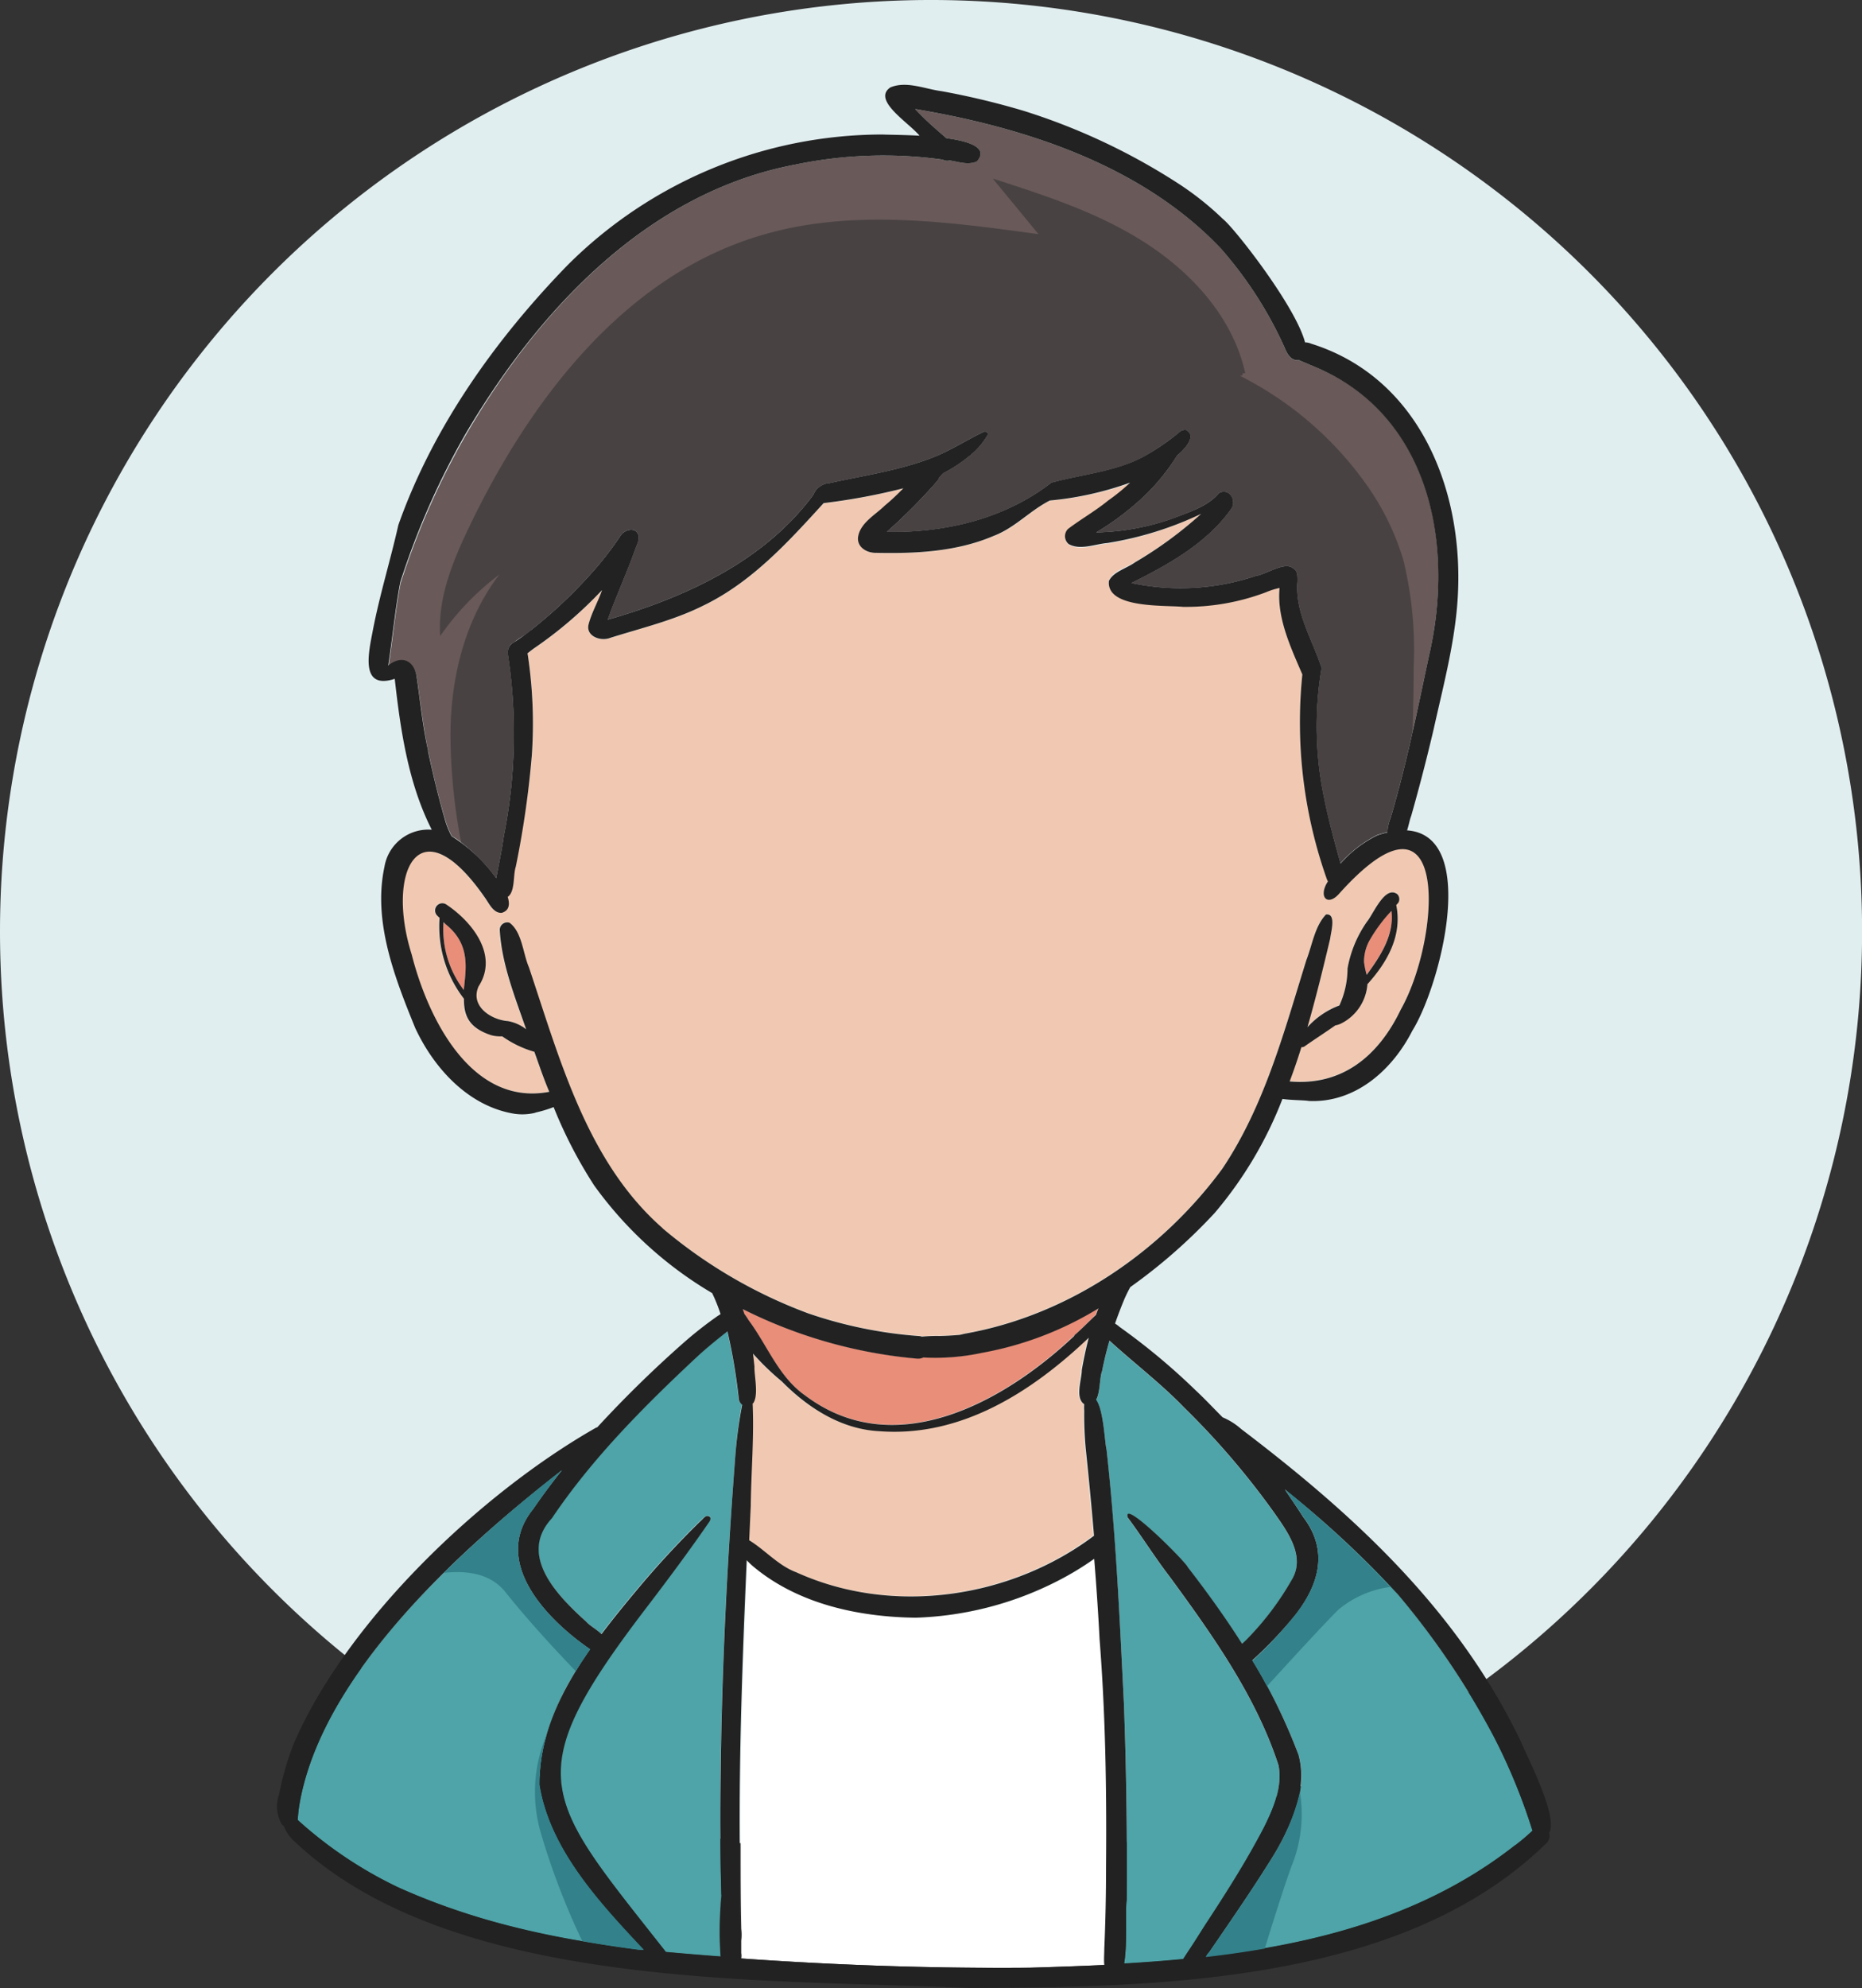
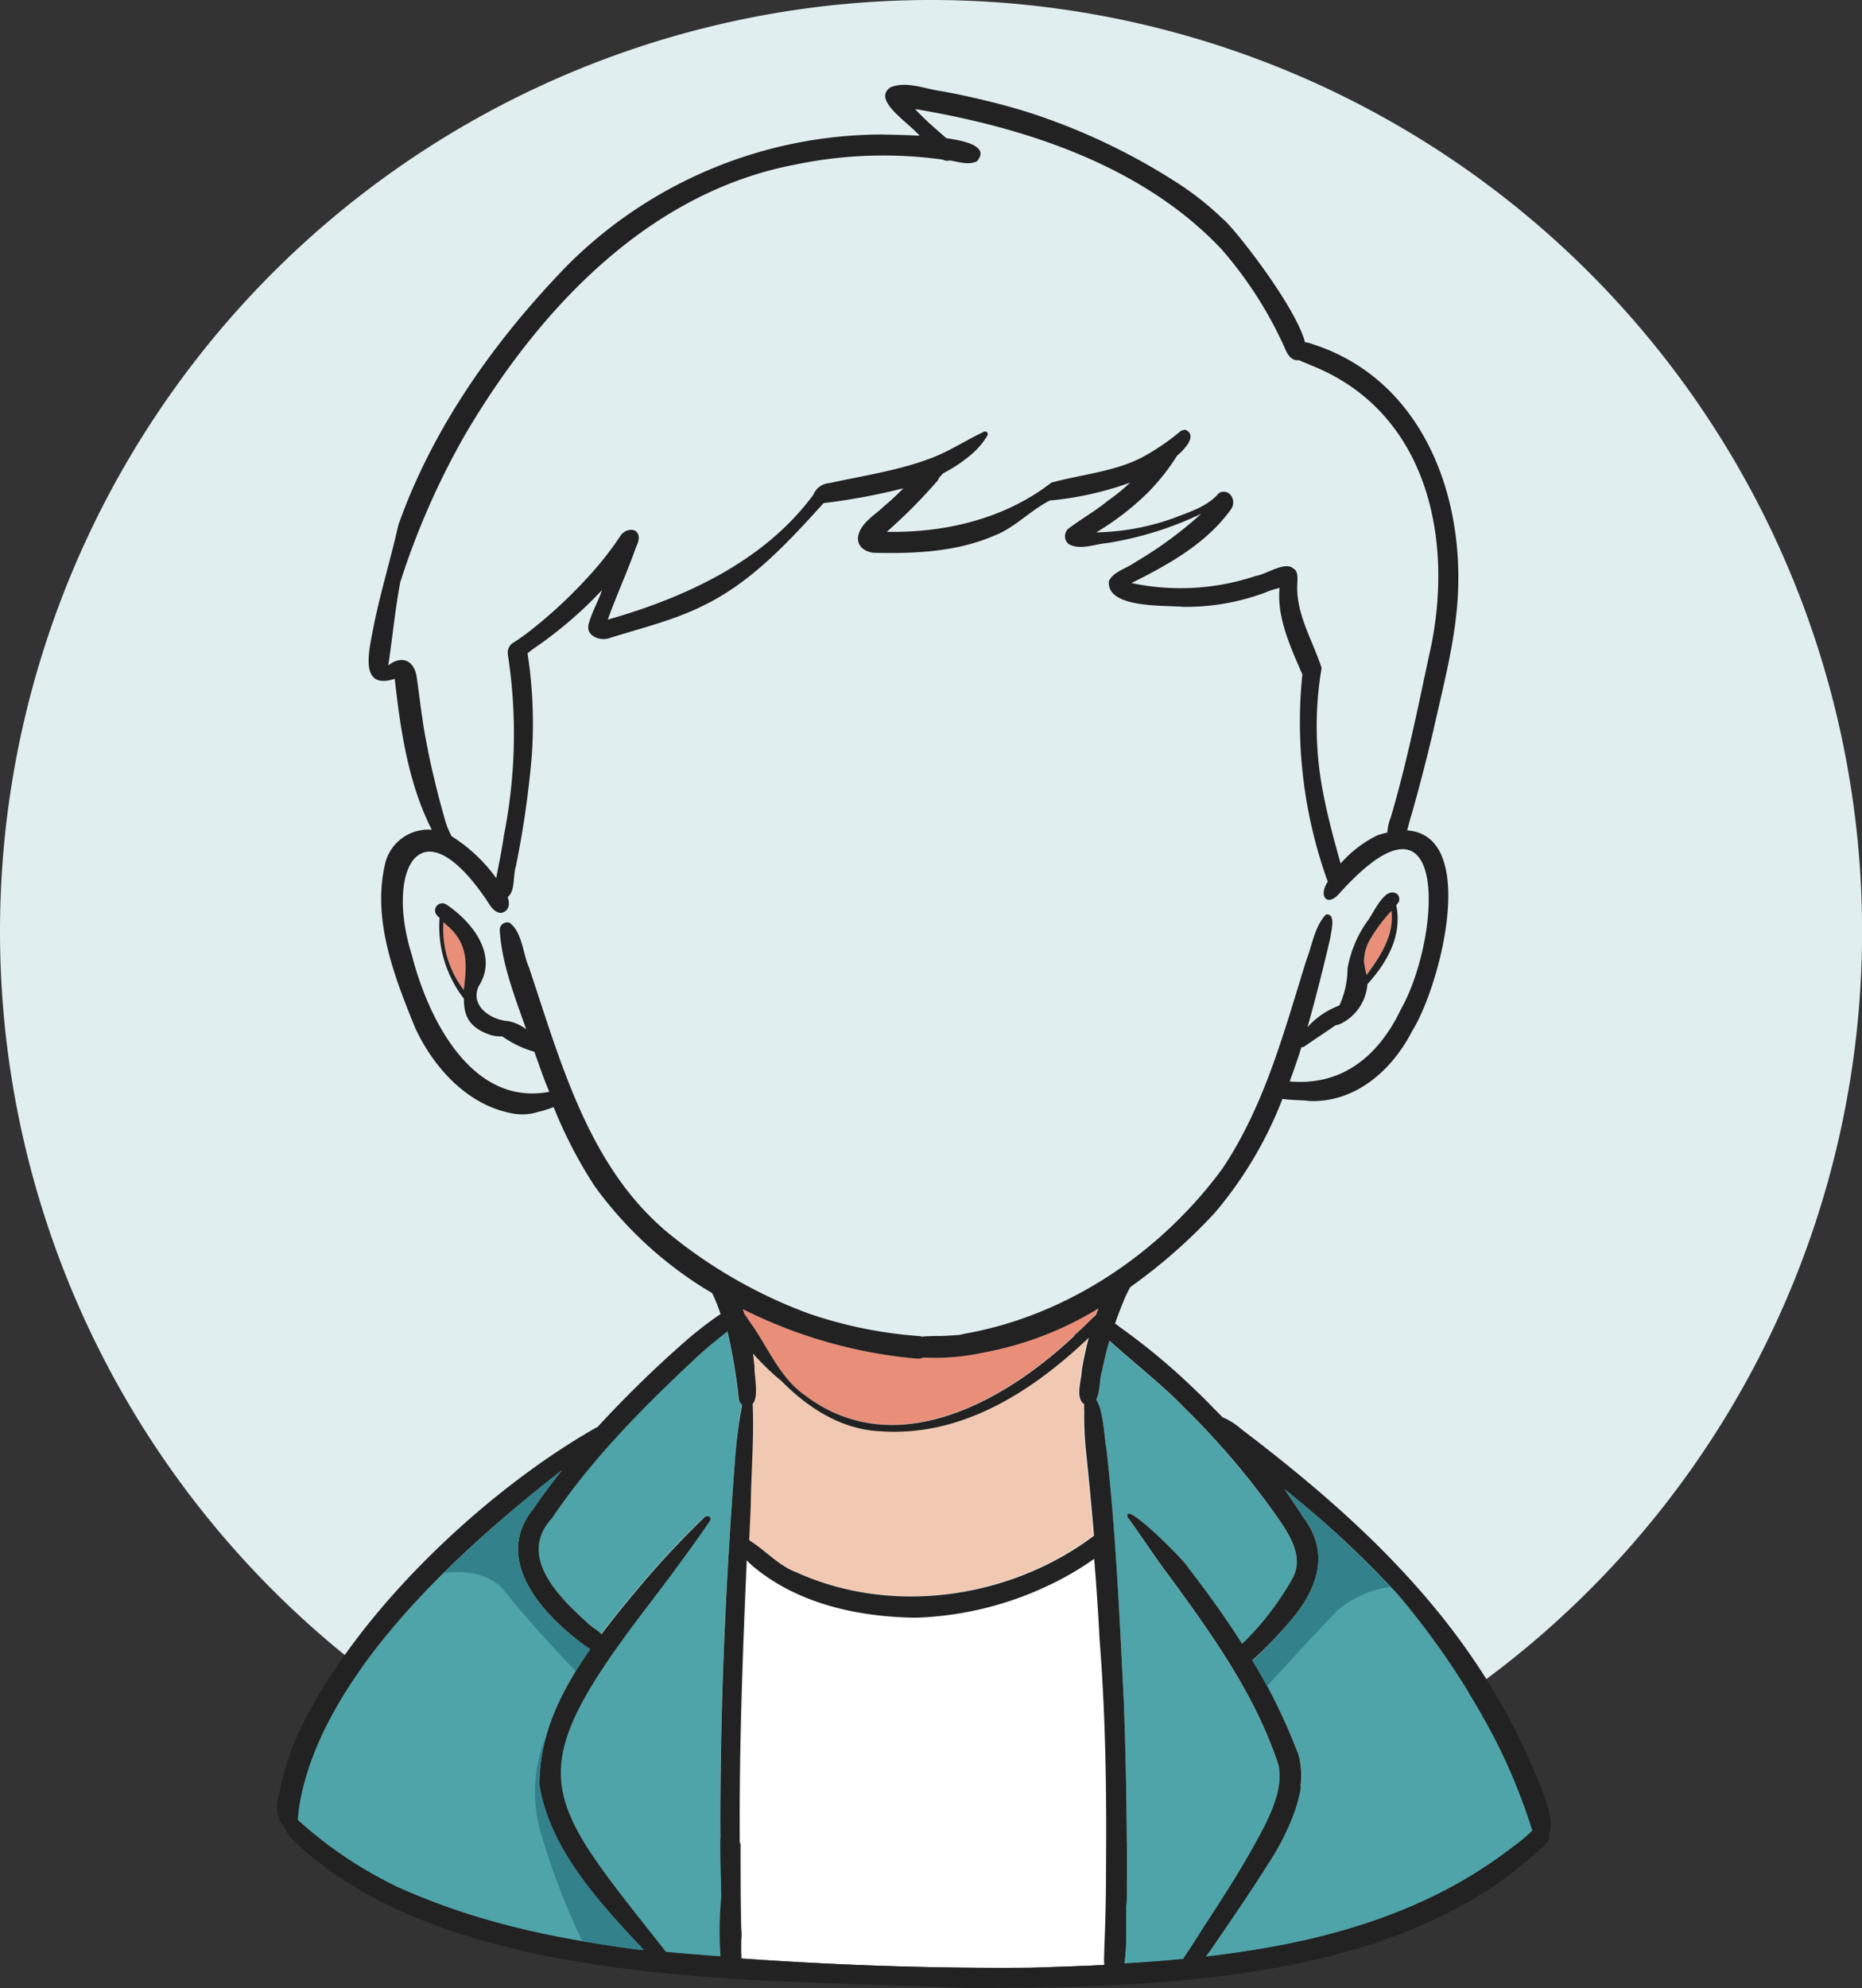
<svg xmlns="http://www.w3.org/2000/svg" viewBox="0 0 201.09 214.62">
  <rect x="0" y="0" width="201.09" height="214.62" fill="#333333" stroke="none" />
  <defs>
    <style>.cls-1{fill:#e1eef0;}.cls-2{fill:#e98e79;}.cls-3{fill:#f1c9b2;}.cls-4{fill:#695959;}.cls-5{fill:#4ea4a8;}.cls-6{fill:#fff;}.cls-7{fill:#222;}.cls-8{fill:#33818a;}.cls-9{fill:#484243;}</style>
  </defs>
  <g id="Objects">
    <path class="cls-1" d="M61.61,134.08A100.55,100.55,0,1,1,162.16,234.63,100.55,100.55,0,0,1,61.61,134.08" transform="translate(-61.61 -33.53)" />
    <path class="cls-2" d="M109.71,133.28a1.89,1.89,0,0,0-.2-.2,10.77,10.77,0,0,0,2.19,7.32C111.92,138.1,112.47,135.47,109.71,133.28Z" transform="translate(-61.61 -33.53)" />
-     <path class="cls-3" d="M160.9,177.73a1.18,1.18,0,0,1,.27.06,17.81,17.81,0,0,1,1.86-.07c.74,0,1.48-.06,2.22-.12l.56-.13c11.15-2,21.19-8.82,27.81-17.81,4.57-6.82,6.67-14.8,9.08-22.54.63-1.62.9-3.63,2.11-4.9,1.16-.16.52,1.94.46,2.58-.75,3.16-1.54,6.39-2.46,9.59a8.68,8.68,0,0,1,3.45-2.35,9.68,9.68,0,0,0,.88-4,12.64,12.64,0,0,1,2.11-5.06c.69-.84,1.94-3.91,3.27-2.95a.77.77,0,0,1,.11.91c-.07.09-.15.17-.23.26.67,3.3-1,6.18-3.12,8.55a.22.22,0,0,0,0,.08,5.17,5.17,0,0,1-2.92,4.2,2.57,2.57,0,0,1-.54.16c-1.1.78-2.24,1.5-3.34,2.28a.52.52,0,0,1-.32.07c-.39,1.25-.81,2.48-1.27,3.7,5.64.5,9.58-2.71,12-7.76,4.35-7.7,5.41-25.89-6.59-12.58-1.26,1.49-2.29.5-1.4-1.06l.12-.2a1.45,1.45,0,0,1-.12-.25,50.71,50.71,0,0,1-2.64-22.08c-1.24-2.89-2.78-6.13-2.46-9.34a8.18,8.18,0,0,0-1.51.48A24.48,24.48,0,0,1,189.36,99c-2-.2-8.3.16-8-2.8.49-1.1,1.89-1.39,2.81-2A43.08,43.08,0,0,0,191.33,89a37.22,37.22,0,0,1-10.12,3.22c-1.35.12-2.93.81-4.18.11a1.11,1.11,0,0,1-.07-1.63c1.41-1.11,3-1.94,4.34-3.07a20.8,20.8,0,0,0,2.37-1.93A34.93,34.93,0,0,1,175,87.58c-2.14,1.08-3.79,3-6.07,3.82-4,1.7-8.39,1.92-12.65,1.83-1,0-2.06-.56-2-1.65.19-1.57,1.86-2.43,2.9-3.46.69-.59,1.34-1.22,2-1.86a67.38,67.38,0,0,1-8.61,1.6c-3.86,4.24-7.82,8.59-13.09,11.11-3.15,1.56-6.6,2.38-9.94,3.43-1.06.43-2.64-.1-2.35-1.46s1-2.44,1.45-3.69a44.69,44.69,0,0,1-7.44,6.35l-.61.47.06.38a49.86,49.86,0,0,1,.41,10.57,102.55,102.55,0,0,1-1.79,12.06c-.3.89-.05,2.7-.87,3.25.27.84.14,1.49-.64,1.72-.86.06-1.32-.91-1.73-1.51-7.2-10.48-10.83-2.94-8,6,1.76,6.93,6.47,16.43,14.86,14.83-.56-1.43-1.09-2.87-1.61-4.32a11.31,11.31,0,0,1-3.4-1.62l-.08-.05a3.76,3.76,0,0,1-1.18-.12c-2.55-.83-3-2.26-2.95-3.94a12.77,12.77,0,0,1-2.63-8.73,4,4,0,0,1-.3-.29.78.78,0,0,1,1-1.17c2.8,1.89,5.71,5.48,3.52,8.85-.89,2.08,1.22,3.56,3.07,3.75l.06,0a4.44,4.44,0,0,1,2,.89c-1.21-3.51-2.65-7.06-2.85-10.76a.81.81,0,0,1,1.06-.74c1.36,1,1.44,3.3,2.09,4.8,3.34,9.95,6.29,21,14.44,28.17a52.76,52.76,0,0,0,15.72,9.17A47.3,47.3,0,0,0,160.9,177.73Z" transform="translate(-61.61 -33.53)" />
    <path class="cls-2" d="M211.88,131.83a16.77,16.77,0,0,0-2.39,3.23,4.76,4.76,0,0,0-.57,2.31,8.89,8.89,0,0,0,.29,1.36C210.73,136.66,212.2,134.39,211.88,131.83Z" transform="translate(-61.61 -33.53)" />
    <path class="cls-3" d="M142.44,199.77c1.73,1.06,3.14,2.73,5.07,3.45,10.4,4.73,23.15,2.83,32.17-3.94-.26-3.11-.56-6.21-.89-9.36a38.21,38.21,0,0,1-.17-4.14,4.27,4.27,0,0,1,0-.7c-1-.68-.27-2.64-.26-3.68.2-1.17.45-2.34.75-3.49-6.16,5.86-13.79,10.75-22.58,10.09-4.14-.2-7.73-2.51-10.57-5.38a28.57,28.57,0,0,1-3.11-3c.06.47.11.94.16,1.4-.05.92.5,3.17-.17,4,.17,3.67-.16,7.37-.28,11C142.55,197.3,142.5,198.54,142.44,199.77Z" transform="translate(-61.61 -33.53)" />
-     <path class="cls-4" d="M215.93,104.37c-.59,2.75-1.16,5.5-1.79,8.25-.69,3.06-1.44,6.1-2.33,9.11a4.93,4.93,0,0,0-.36,1.63c-.34.08-.7.18-1.07.29a13.05,13.05,0,0,0-4,3.06c-.64-2.3-1.29-4.6-1.76-6.94a37.94,37.94,0,0,1-.29-14.13c-1-3.06-2.89-6-2.61-9.32,0-.48.05-1.16-.44-1.42-.9-.81-2.9.64-4.06.81a25.58,25.58,0,0,1-13.42.77c4-2,8.13-4.28,10.77-8,.63-.94-.22-2.3-1.32-1.72-1.21,1.44-3.08,2-4.79,2.68A26.5,26.5,0,0,1,180,91a29.4,29.4,0,0,0,5.55-4.27,22.5,22.5,0,0,0,3.17-4c1.18-1,2.06-2.26.92-2.79a1,1,0,0,0-.55.16,27.45,27.45,0,0,1-4.2,2.85c-3,1.53-6.54,1.81-9.75,2.69-5,3.89-11.45,5.43-17.77,5.31a55.32,55.32,0,0,0,5.5-5.54.91.91,0,0,0,.14-.3c.16-.16.31-.32.45-.49a15.42,15.42,0,0,0,3-2,8.21,8.21,0,0,0,1.74-2,.38.38,0,0,0,0-.44.35.35,0,0,0-.43,0c-1.76.83-3.41,1.91-5.23,2.66-3.64,1.45-7.52,2-11.33,2.84a2,2,0,0,0-1.76,1.25c-5.28,7.15-13.81,11.09-22.2,13.48.92-2.59,2.08-5.1,3-7.69.2-.54.57-1.19.15-1.73s-1.44-.23-1.8.4a34.57,34.57,0,0,1-3,3.88,51,51,0,0,1-6.57,6.21c-.4.45-1.28.85-1.89,1.36a1.24,1.24,0,0,0-.68,1.27,56.72,56.72,0,0,1-.44,19.66c-.21,1.52-.53,3-.82,4.54a19.59,19.59,0,0,0-3.79-3.86,7.85,7.85,0,0,0-1-.66,9.55,9.55,0,0,1-.62-1.45c-.74-2.44-1.38-5.09-1.91-7.62s-.85-5.27-1.23-7.91c-.23-1.84-1.61-2.49-3.08-1.31.46-3,.73-6,1.3-9a83.6,83.6,0,0,1,7-15.92C119.75,67,131.57,54.31,147.49,51.3a46.34,46.34,0,0,1,15.93-.54,1,1,0,0,0,.75.09c1,.14,2,.53,2.93.09,1.28-1.44-.72-2.13-3.28-2.49-1.15-1-2.33-2-3.39-3.15,11.91,2,24.56,6.1,33.08,15.1A43.23,43.23,0,0,1,200.32,71c.24.59.59,1.36,1.3,1.42a2.36,2.36,0,0,0,.29,0c.37.18.79.31,1.15.49C216,77.87,218.8,92.09,215.93,104.37Z" transform="translate(-61.61 -33.53)" />
    <path class="cls-2" d="M180.21,174.74a36.47,36.47,0,0,1-12.58,4.8,24.08,24.08,0,0,1-6.33.5,1.31,1.31,0,0,1-.73.12,52.09,52.09,0,0,1-18.77-5.34l.18.53a6.23,6.23,0,0,1,.44.65c2,2.74,3.25,6.16,6.13,8.15,9.68,7.28,21.48.7,29.07-6.46.8-.72,1.56-1.48,2.32-2.25C180,175.2,180.11,175,180.21,174.74Z" transform="translate(-61.61 -33.53)" />
    <path class="cls-5" d="M198.13,230.79c1-2,2-4.34,1.56-6.66-2.43-7.47-7.16-14.09-11.74-20.35-1.6-2.08-3-4.33-4.55-6.41-.63-2.14,6.33,4.85,6.5,5.38,2,2.65,4,5.4,5.85,8.25.19-.17.37-.33.51-.48a31.06,31.06,0,0,0,4.84-6.4c1.55-2.52-.45-5.23-1.85-7.22a85,85,0,0,0-9.76-11.4c-2.51-2.6-5.4-4.79-8.06-7.22-.32,1.1-.59,2.21-.8,3.29-.29.76-.18,2.26-.64,3.09.82,1.13.92,4.6,1.12,5.37,1,9.16,1.42,18.3,1.88,27.48q.4,10.58.3,21.16c-.18.86.11,4.6-.28,6.84q3.18-.18,6.38-.48c.12-.21.25-.4.36-.56.77-1.13,1.42-2.2,2.15-3.33C194.08,237.75,196.27,234.37,198.13,230.79Z" transform="translate(-61.61 -33.53)" />
    <path class="cls-5" d="M227.13,231.12a22.93,22.93,0,0,1-1.87,1.6c-7.94,6.25-17.31,9.45-27.08,11.14q-3.17.55-6.36.91a3.69,3.69,0,0,1,.41-.56c2.15-3.14,4.33-6.29,6.36-9.52A23.76,23.76,0,0,0,202,227a9,9,0,0,0-.12-3.93,54.91,54.91,0,0,0-3.42-7.49c-.5-.93-1-1.85-1.58-2.76a43.65,43.65,0,0,0,4.67-5c2.58-3.3,3.54-6.93.85-10.5-.65-1-1.34-2-2-3a117.47,117.47,0,0,1,11.4,10.45c.27.28.53.57.78.86A86.86,86.86,0,0,1,222.94,221a63.9,63.9,0,0,1,4.1,9.9A1.45,1.45,0,0,0,227.13,231.12Z" transform="translate(-61.61 -33.53)" />
    <path class="cls-6" d="M179.88,201.79a32.27,32.27,0,0,1-4.47,2.65,36.09,36.09,0,0,1-14.82,3.71c-6.15-.08-12.64-1.44-17.46-5.47a8,8,0,0,1-.78-.74c-.45,10.32-.84,20.64-.75,31,0,2.94,0,5.87.07,8.81a5,5,0,0,1,0,1.27c0,.45,0,.89,0,1.34a1.62,1.62,0,0,1,0,.58c10.39.74,20.82,1.1,31.2,1,2.67-.08,5.38-.17,8.1-.3-.05-.58,0-1.19,0-1.76.13-3,.17-5.93.19-8.89.07-8.18-.08-16.36-.6-24.51C180.31,207.52,180.11,204.65,179.88,201.79Z" transform="translate(-61.61 -33.53)" />
    <path class="cls-5" d="M131.14,244l-.58,0c-2-.26-4-.56-6.06-.92a79.92,79.92,0,0,1-20-5.85A44.83,44.83,0,0,1,93.77,230h0a13.38,13.38,0,0,1,.21-1.87c1.58-8.78,8-17.38,15.56-24.81a144.42,144.42,0,0,1,12.75-11.08c-1.08,1.37-2.12,2.76-3.1,4.19-4.58,5.68,1.43,11.9,6.15,15.14-.54.77-1.06,1.56-1.55,2.36a27.8,27.8,0,0,0-3.11,6.77,0,0,0,0,0,0,0,18.85,18.85,0,0,0-.8,5.47C121,233.15,126.33,238.89,131.14,244Z" transform="translate(-61.61 -33.53)" />
    <path class="cls-5" d="M141,191a47.94,47.94,0,0,1,.73-5.85,1,1,0,0,1-.36-.6,61.25,61.25,0,0,0-1.23-7.33c-1.15.9-2.31,1.88-3.35,2.81-5.66,5.29-11.28,10.93-15.6,17.36-3.72,4,.62,8.39,3.68,11.15.39.45,1.17.86,1.67,1.36,1.24-1.65,2.54-3.23,3.8-4.74a99.27,99.27,0,0,1,6.89-7.46c.26-.21.49-.54.85-.54s.24.44.08.65C136,201,133.71,204,131.42,207c-14.1,18.44-11.11,20.44,2.08,37.23,2,.18,3.95.34,5.92.49a39.17,39.17,0,0,1,0-5.42c0-.41.07-.83.09-1.24-.13-4.46-.14-8.92-.09-13.38C139.57,213.47,140.13,202.23,141,191Z" transform="translate(-61.61 -33.53)" />
    <path class="cls-7" d="M225.85,221.51c-6.79-14.14-17.9-24.38-30.2-33.72a7.11,7.11,0,0,0-2-1.26c-1-1-1.93-2-2.92-2.92a70.55,70.55,0,0,0-8.21-6.84,3.1,3.1,0,0,0-.49-.36c.31-.89.65-1.78,1-2.62a14.61,14.61,0,0,1,.65-1.32,59.07,59.07,0,0,0,9.11-8,42.76,42.76,0,0,0,7.32-12.31c1.06.15,2.28.12,2.87.22,5,.22,9-3.34,11.16-7.59,3-4.8,7.25-21.09-.57-21.62.18-.54.28-1.15.45-1.58q1.31-4.62,2.41-9.3c1.11-5,2.47-10,2.65-15.06.43-11.23-4.38-23-15.87-26.6a1.73,1.73,0,0,0-.66-.14c-1-3.88-7.66-12.39-8.88-13.33a32.15,32.15,0,0,0-4.81-3.82,68.31,68.31,0,0,0-16.65-7.83,82.84,82.84,0,0,0-8.93-2.14c-1.78-.23-3.78-1.14-5.52-.4-2,1.37,2,3.8,3.16,5.21-1.8-.1-3.42-.1-4-.13a48.18,48.18,0,0,0-34.07,14.16c-7.76,8-14.49,17.44-18.22,28-.85,3.78-2,7.48-2.74,11.29-.42,2.26-1.52,6.57,2.35,5.31.62,5.53,1.46,11.3,4,16.29a4.8,4.8,0,0,0-5.11,4c-1.27,5.91,1.12,12,3.33,17.42,2,4.28,5.62,8.28,10.41,9.19a5.85,5.85,0,0,0,2.6-.07h-.07a13.58,13.58,0,0,0,2-.6,49.13,49.13,0,0,0,4.38,8.46,41.92,41.92,0,0,0,12.74,11.62,17.91,17.91,0,0,1,.91,2.27l-.3.19a42.1,42.1,0,0,0-3.5,2.73,124.92,124.92,0,0,0-9.53,9.31l-.07,0c-12.5,7.09-27,20.91-32.71,34.17a31.31,31.31,0,0,0-1.57,5.44,3.83,3.83,0,0,0,.28,3.21.91.91,0,0,0,.23.21,4.33,4.33,0,0,0,1.12,1.63c17,16.12,50.5,14.84,72.8,15.85,20.5-.07,47.08-.46,62.54-15.73a1.1,1.1,0,0,0,.18-1C230,229.75,226.32,222.71,225.85,221.51Zm-118-106.92c-.58-2.61-.85-5.27-1.23-7.91-.23-1.83-1.6-2.5-3.08-1.31.46-3,.73-6,1.3-9a83,83,0,0,1,7-15.92C119.75,67,131.57,54.31,147.49,51.3a46.59,46.59,0,0,1,15.93-.54,1,1,0,0,0,.75.09c1,.15,2,.53,2.94.1,1.27-1.45-.73-2.15-3.29-2.5-1.15-1-2.33-2-3.38-3.15,11.9,2,24.55,6.1,33.06,15.1A43,43,0,0,1,200.32,71c.24.58.58,1.34,1.3,1.41a1.27,1.27,0,0,0,.29,0c.37.19.79.32,1.15.5,12.88,5,15.74,19.21,12.86,31.49-1.24,5.82-2.42,11.65-4.11,17.36a5.21,5.21,0,0,0-.37,1.64,10.53,10.53,0,0,0-1.05.29,12.67,12.67,0,0,0-4,3.06c-.64-2.31-1.28-4.61-1.76-7a37.67,37.67,0,0,1-.29-14.12c-1-3.06-2.89-6-2.61-9.32,0-.48.05-1.16-.44-1.41-.9-.82-2.9.63-4.06.8a25.58,25.58,0,0,1-13.42.77c4-2,8.13-4.28,10.77-8,.63-.94-.22-2.3-1.32-1.72-1.21,1.44-3.08,2-4.79,2.67A26.26,26.26,0,0,1,180,91a29.3,29.3,0,0,0,5.56-4.28,22.87,22.87,0,0,0,3.17-4c1.18-1,2.06-2.26.92-2.79a1.08,1.08,0,0,0-.55.15,25,25,0,0,1-4.2,2.85c-3,1.53-6.53,1.82-9.75,2.7-5,3.89-11.45,5.43-17.77,5.31a57.51,57.51,0,0,0,5.5-5.54,1.2,1.2,0,0,0,.15-.3l.44-.48a15.62,15.62,0,0,0,3-2,8,8,0,0,0,1.73-2,.34.34,0,0,0,0-.44.35.35,0,0,0-.42,0c-1.77.84-3.42,1.92-5.24,2.66-3.63,1.45-7.53,2-11.34,2.84a2,2,0,0,0-1.75,1.26c-5.28,7.16-13.82,11.09-22.2,13.48.92-2.59,2.08-5.09,3-7.69.21-.54.57-1.19.15-1.73s-1.44-.23-1.8.4a34.57,34.57,0,0,1-3,3.88,51,51,0,0,1-6.57,6.21,21.94,21.94,0,0,1-1.89,1.36,1.27,1.27,0,0,0-.69,1.28,56.37,56.37,0,0,1-.43,19.64c-.21,1.53-.53,3-.82,4.55a17.27,17.27,0,0,0-4.82-4.52,9.55,9.55,0,0,1-.62-1.45C109,119.76,108.36,117.11,107.83,114.59Zm25.32,51.52c-8.15-7.13-11.1-18.22-14.44-28.17-.65-1.5-.73-3.79-2.09-4.8a.81.81,0,0,0-1.06.74c.2,3.7,1.64,7.25,2.85,10.76a4.44,4.44,0,0,0-2-.89l-.06,0c-1.85-.19-4-1.67-3.07-3.75,2.19-3.37-.72-7-3.52-8.85a.78.78,0,0,0-1,1.17,4,4,0,0,0,.3.29,12.77,12.77,0,0,0,2.63,8.73c0,1.68.4,3.11,2.95,3.94a3.76,3.76,0,0,0,1.18.12l.08.05a11.31,11.31,0,0,0,3.4,1.62c.52,1.45,1,2.89,1.61,4.32-8.39,1.6-13.1-7.9-14.86-14.83-2.82-8.94.81-16.48,8-6,.41.6.87,1.57,1.73,1.51.78-.23.91-.88.64-1.72.82-.55.57-2.36.87-3.25A102.55,102.55,0,0,0,119.05,115a49.86,49.86,0,0,0-.41-10.57l-.06-.38.61-.47a44.69,44.69,0,0,0,7.44-6.35c-.43,1.25-1.12,2.41-1.45,3.69s1.29,1.89,2.35,1.46c3.34-1.05,6.79-1.87,9.94-3.43,5.27-2.52,9.23-6.87,13.09-11.11a67.38,67.38,0,0,0,8.61-1.6c-.63.64-1.28,1.27-2,1.86-1,1-2.71,1.89-2.9,3.46-.08,1.09,1,1.68,2,1.65,4.26.09,8.68-.13,12.65-1.83,2.28-.86,3.93-2.74,6.07-3.82a34.93,34.93,0,0,0,8.67-1.93,20.8,20.8,0,0,1-2.37,1.93c-1.38,1.13-2.93,2-4.34,3.07a1.11,1.11,0,0,0,.07,1.63c1.25.7,2.83,0,4.18-.11A37.22,37.22,0,0,0,191.33,89a43.08,43.08,0,0,1-7.15,5.24c-.92.66-2.32,1-2.81,2-.31,3,6,2.6,8,2.8a24.48,24.48,0,0,0,8.92-1.56,8.18,8.18,0,0,1,1.51-.48c-.32,3.21,1.22,6.45,2.46,9.34a50.71,50.71,0,0,0,2.64,22.08,1.45,1.45,0,0,0,.12.25l-.12.2c-.89,1.56.14,2.55,1.4,1.06,12-13.31,10.94,4.88,6.59,12.58-2.42,5.05-6.36,8.26-12,7.76.46-1.22.88-2.45,1.27-3.7a.52.52,0,0,0,.32-.07c1.1-.78,2.24-1.5,3.34-2.28a2.57,2.57,0,0,0,.54-.16,5.17,5.17,0,0,0,2.92-4.2.22.22,0,0,1,0-.08c2.15-2.37,3.79-5.25,3.12-8.55.08-.09.16-.17.23-.26a.77.77,0,0,0-.11-.91c-1.33-1-2.58,2.11-3.27,2.95a12.64,12.64,0,0,0-2.11,5.06,9.68,9.68,0,0,1-.88,4,8.68,8.68,0,0,0-3.45,2.35c.92-3.2,1.71-6.43,2.46-9.59.06-.64.7-2.74-.46-2.58-1.21,1.27-1.48,3.28-2.11,4.9-2.41,7.74-4.51,15.72-9.08,22.54-6.62,9-16.66,15.84-27.81,17.81l-.56.13c-.74.06-1.48.11-2.22.12a17.81,17.81,0,0,0-1.86.07,1.18,1.18,0,0,0-.27-.06,47.3,47.3,0,0,1-12-2.45A52.76,52.76,0,0,1,133.15,166.11ZM111.7,140.4a10.77,10.77,0,0,1-2.19-7.32,1.89,1.89,0,0,1,.2.2C112.47,135.47,111.92,138.1,111.7,140.4Zm97.22-3a4.76,4.76,0,0,1,.57-2.31,16.77,16.77,0,0,1,2.39-3.23c.32,2.56-1.15,4.83-2.67,6.9A8.89,8.89,0,0,1,208.92,137.37Zm-66,47.65c.67-.84.12-3.09.17-4-.05-.46-.1-.93-.16-1.4a28.57,28.57,0,0,0,3.11,3c2.84,2.87,6.43,5.18,10.57,5.38,8.79.66,16.42-4.23,22.58-10.09-.3,1.15-.55,2.32-.75,3.49,0,1-.76,3,.26,3.68a4.27,4.27,0,0,0,0,.7,38.21,38.21,0,0,0,.17,4.14c.33,3.15.63,6.25.89,9.36-9,6.77-21.77,8.67-32.17,3.94-1.93-.72-3.34-2.39-5.07-3.45.06-1.23.11-2.47.17-3.71C142.73,192.39,143.06,188.69,142.89,185Zm34.73-7.33c-7.59,7.16-19.39,13.74-29.07,6.46-2.88-2-4.09-5.41-6.13-8.15a6.23,6.23,0,0,0-.44-.65l-.18-.53a52.09,52.09,0,0,0,18.77,5.34,1.31,1.31,0,0,0,.73-.12,24.08,24.08,0,0,0,6.33-.5,36.47,36.47,0,0,0,12.58-4.8c-.1.23-.19.46-.27.7C179.18,176.21,178.42,177,177.62,177.69ZM130.55,244c-8.79-1.15-17.83-3-26-6.77A45.08,45.08,0,0,1,93.76,230h0a17.78,17.78,0,0,1,.22-1.88c2.45-13.62,16.7-26.85,28.31-35.87-1.08,1.36-2.12,2.75-3.1,4.18-4.58,5.68,1.44,11.9,6.15,15.14-3.08,4.39-5.51,9.24-5.47,14.63,1.12,7,6.46,12.69,11.26,17.84Zm9-5.91c0,.41-.05.83-.09,1.24a39.17,39.17,0,0,0,0,5.42c-2-.15-3.95-.31-5.92-.49-13.19-16.79-16.18-18.79-2.08-37.23,2.29-3,4.58-6.06,6.73-9.19.16-.21.26-.57-.08-.65s-.59.33-.85.54a99.27,99.27,0,0,0-6.89,7.46c-1.26,1.51-2.56,3.09-3.8,4.74-.5-.5-1.28-.91-1.67-1.36-3.06-2.76-7.4-7.14-3.68-11.15,4.32-6.43,9.94-12.07,15.6-17.36,1-.93,2.2-1.91,3.35-2.81a61.25,61.25,0,0,1,1.23,7.33,1,1,0,0,0,.36.6A47.94,47.94,0,0,0,141,191c-.86,11.21-1.42,22.45-1.56,33.68C139.38,229.16,139.39,233.62,139.52,238.08ZM181.06,235c0,3-.06,5.93-.19,8.89,0,.57-.06,1.18,0,1.76-2.72.13-5.43.22-8.1.3-10.38.08-20.81-.28-31.2-1a1.62,1.62,0,0,0,0-.58c0-.45,0-.89,0-1.34a5,5,0,0,0,0-1.27c-.07-2.94-.07-5.87-.07-8.81-.09-10.32.3-20.64.75-31a8,8,0,0,0,.78.74c4.82,4,11.31,5.39,17.46,5.47a36.09,36.09,0,0,0,14.82-3.71,32.27,32.27,0,0,0,4.47-2.65c.23,2.86.43,5.73.58,8.67C181,218.61,181.13,226.79,181.06,235ZM189.39,245q-3.19.3-6.38.48c.39-2.24.1-6,.28-6.84q.09-10.59-.3-21.16c-.46-9.18-.86-18.32-1.88-27.48-.2-.77-.3-4.24-1.12-5.37.46-.83.35-2.33.64-3.09.21-1.08.48-2.19.8-3.29,2.66,2.43,5.55,4.62,8.06,7.22a85,85,0,0,1,9.76,11.4c1.4,2,3.4,4.7,1.85,7.22a31.06,31.06,0,0,1-4.84,6.4c-.14.15-.32.31-.51.48-1.82-2.85-3.8-5.6-5.85-8.25-.17-.53-7.13-7.52-6.5-5.38,1.55,2.08,2.95,4.33,4.55,6.41,4.58,6.26,9.31,12.88,11.74,20.35.44,2.32-.55,4.62-1.56,6.66-1.86,3.58-4,7-6.23,10.35-.73,1.13-1.38,2.2-2.15,3.33C189.64,244.63,189.51,244.82,189.39,245Zm35.87-12.31c-9.64,7.6-21.4,10.68-33.44,12.05a3.69,3.69,0,0,1,.41-.56c2.15-3.15,4.33-6.28,6.36-9.52,2.07-3.44,4.36-7.52,3.27-11.65a60,60,0,0,0-5-10.25,44.61,44.61,0,0,0,4.68-4.94c2.56-3.3,3.54-6.93.83-10.5-.64-1-1.33-2-2-3a108.66,108.66,0,0,1,12.19,11.31A86.32,86.32,0,0,1,222.94,221a62.89,62.89,0,0,1,4.09,9.9,1.09,1.09,0,0,0,.1.25A22.93,22.93,0,0,1,225.26,232.72Z" transform="translate(-61.61 -33.53)" />
    <path class="cls-8" d="M123.79,213.93c-1.65-1.71-4.87-5.13-7.61-8.55-1.59-2-4.16-2.34-6.64-2.06a144.42,144.42,0,0,1,12.75-11.08c-1.08,1.37-2.12,2.76-3.1,4.19-4.58,5.68,1.43,11.9,6.15,15.14C124.8,212.34,124.28,213.13,123.79,213.93Z" transform="translate(-61.61 -33.53)" />
    <path class="cls-8" d="M131.14,244l-.58,0c-2-.26-4-.56-6.06-.92a78.06,78.06,0,0,1-4.45-11.58,15.78,15.78,0,0,1,.62-10.76,18.85,18.85,0,0,0-.8,5.47C121,233.15,126.33,238.89,131.14,244Z" transform="translate(-61.61 -33.53)" />
-     <path class="cls-8" d="M202,227a14.93,14.93,0,0,1-.69,7.41c-.68,1.73-1.87,5.43-3.11,9.47q-3.17.55-6.36.91a3.69,3.69,0,0,1,.41-.56c2.15-3.14,4.33-6.29,6.36-9.52A23.76,23.76,0,0,0,202,227Z" transform="translate(-61.61 -33.53)" />
    <path class="cls-8" d="M211.74,204.84a11,11,0,0,0-5.61,2.47c-1.61,1.61-5,5.29-7.69,8.25-.5-.93-1-1.85-1.58-2.76a43.65,43.65,0,0,0,4.67-5c2.58-3.3,3.54-6.93.85-10.5-.65-1-1.34-2-2-3A117.47,117.47,0,0,1,211.74,204.84Z" transform="translate(-61.61 -33.53)" />
-     <path class="cls-9" d="M214.28,105.6q0,3.51-.14,7c-.69,3.06-1.44,6.1-2.33,9.11a4.93,4.93,0,0,0-.36,1.63c-.34.08-.7.18-1.07.29a13.05,13.05,0,0,0-4,3.06c-.64-2.3-1.29-4.6-1.76-6.94a37.94,37.94,0,0,1-.29-14.13c-1-3.06-2.89-6-2.61-9.32,0-.48.05-1.16-.44-1.42-.9-.81-2.9.64-4.06.81a25.58,25.58,0,0,1-13.42.77c4-2,8.13-4.28,10.77-8,.63-.94-.22-2.3-1.32-1.72-1.21,1.44-3.08,2-4.79,2.68A26.5,26.5,0,0,1,180,91a29.4,29.4,0,0,0,5.55-4.27,22.5,22.5,0,0,0,3.17-4c1.18-1,2.06-2.26.92-2.79a1,1,0,0,0-.55.16,27.45,27.45,0,0,1-4.2,2.85c-3,1.53-6.54,1.81-9.75,2.69-5,3.89-11.45,5.43-17.77,5.31a55.32,55.32,0,0,0,5.5-5.54.91.91,0,0,0,.14-.3c.16-.16.31-.32.45-.49a15.42,15.42,0,0,0,3-2,8.21,8.21,0,0,0,1.74-2,.38.38,0,0,0,0-.44.35.35,0,0,0-.43,0c-1.76.83-3.41,1.91-5.23,2.66-3.64,1.45-7.52,2-11.33,2.84a2,2,0,0,0-1.76,1.25c-5.28,7.15-13.81,11.09-22.2,13.48.92-2.59,2.08-5.1,3-7.69.2-.54.57-1.19.15-1.73s-1.44-.23-1.8.4a34.57,34.57,0,0,1-3,3.88,51,51,0,0,1-6.57,6.21c-.4.45-1.28.85-1.89,1.36a1.24,1.24,0,0,0-.68,1.27,56.72,56.72,0,0,1-.44,19.66c-.21,1.52-.53,3-.82,4.54a19.59,19.59,0,0,0-3.79-3.86,63.27,63.27,0,0,1-1.15-11.47c0-6.18,1.52-12.53,5.29-17.44a28.86,28.86,0,0,0-6.4,6.65c-.28-4.09,1.35-8.06,3.12-11.75,6.57-13.72,16.7-27,31.26-31.42,9.73-3,20.17-1.59,30.24-.21l-4.94-6c5.72,1.84,11.52,3.72,16.57,7s9.38,8.08,10.69,14c-.64,0,.05.28-.59.28A37.29,37.29,0,0,1,209.29,86a27.8,27.8,0,0,1,3.88,8A41,41,0,0,1,214.28,105.6Z" transform="translate(-61.61 -33.53)" />
  </g>
</svg>